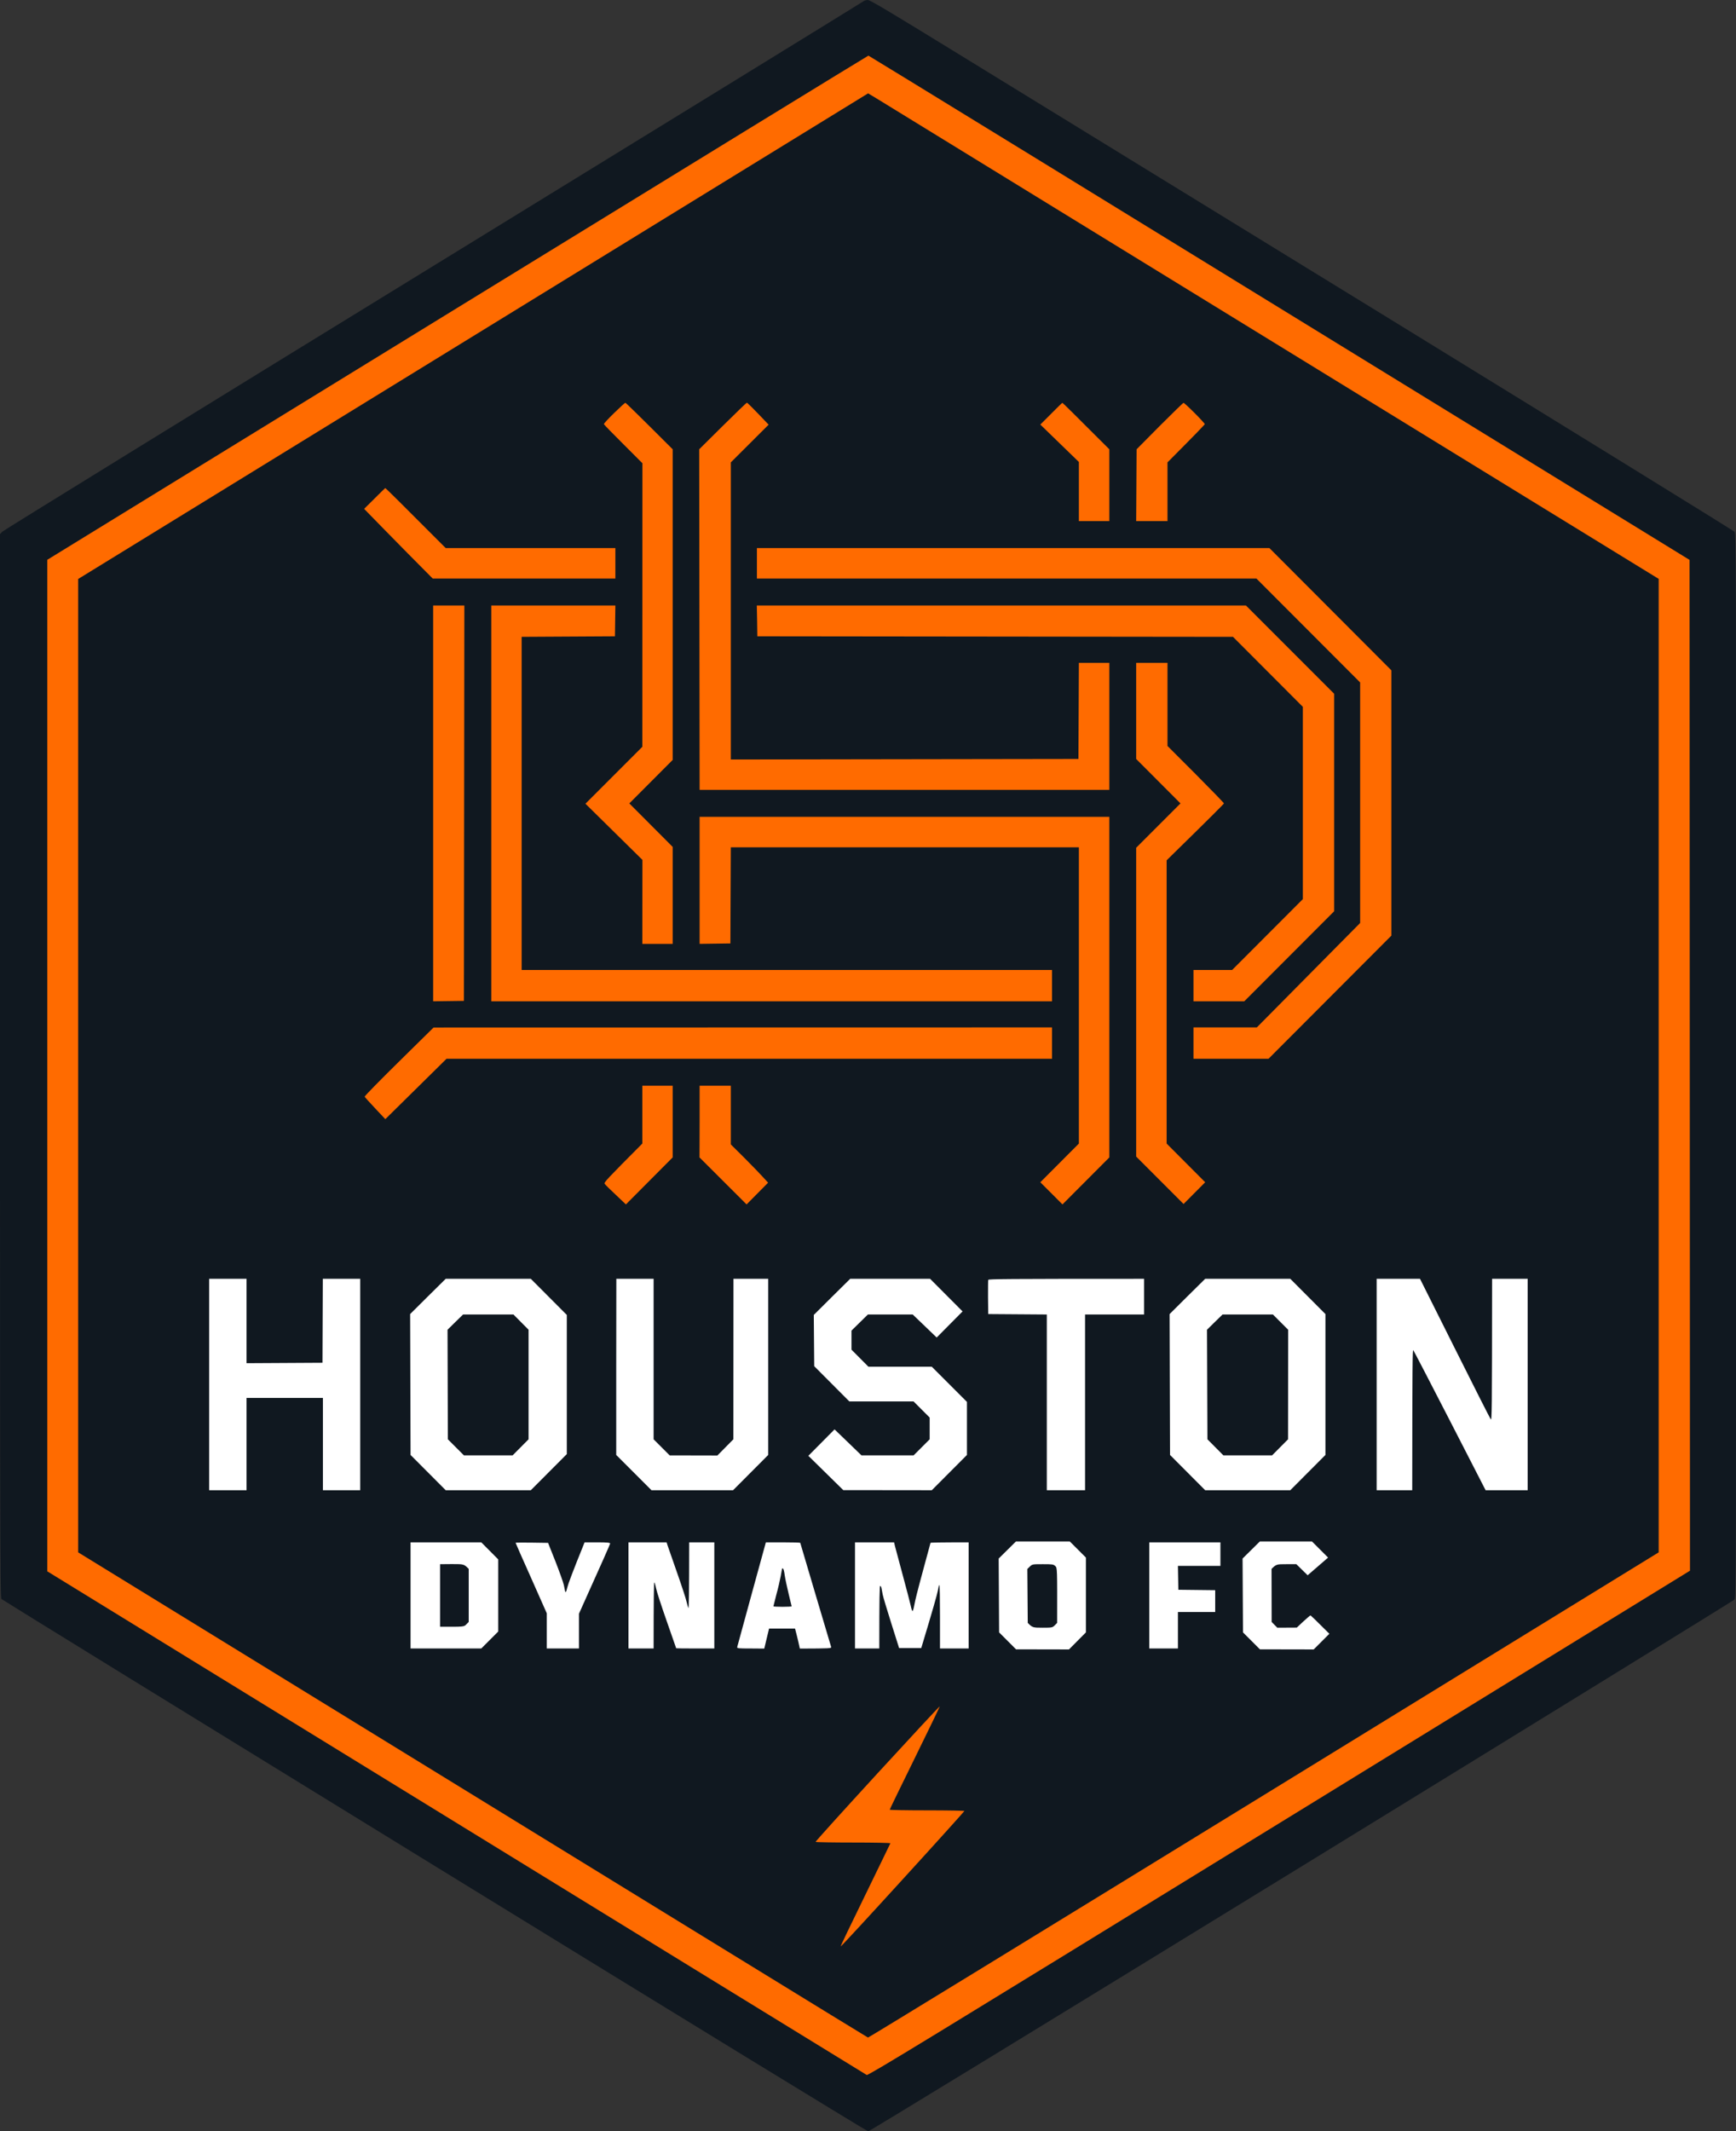
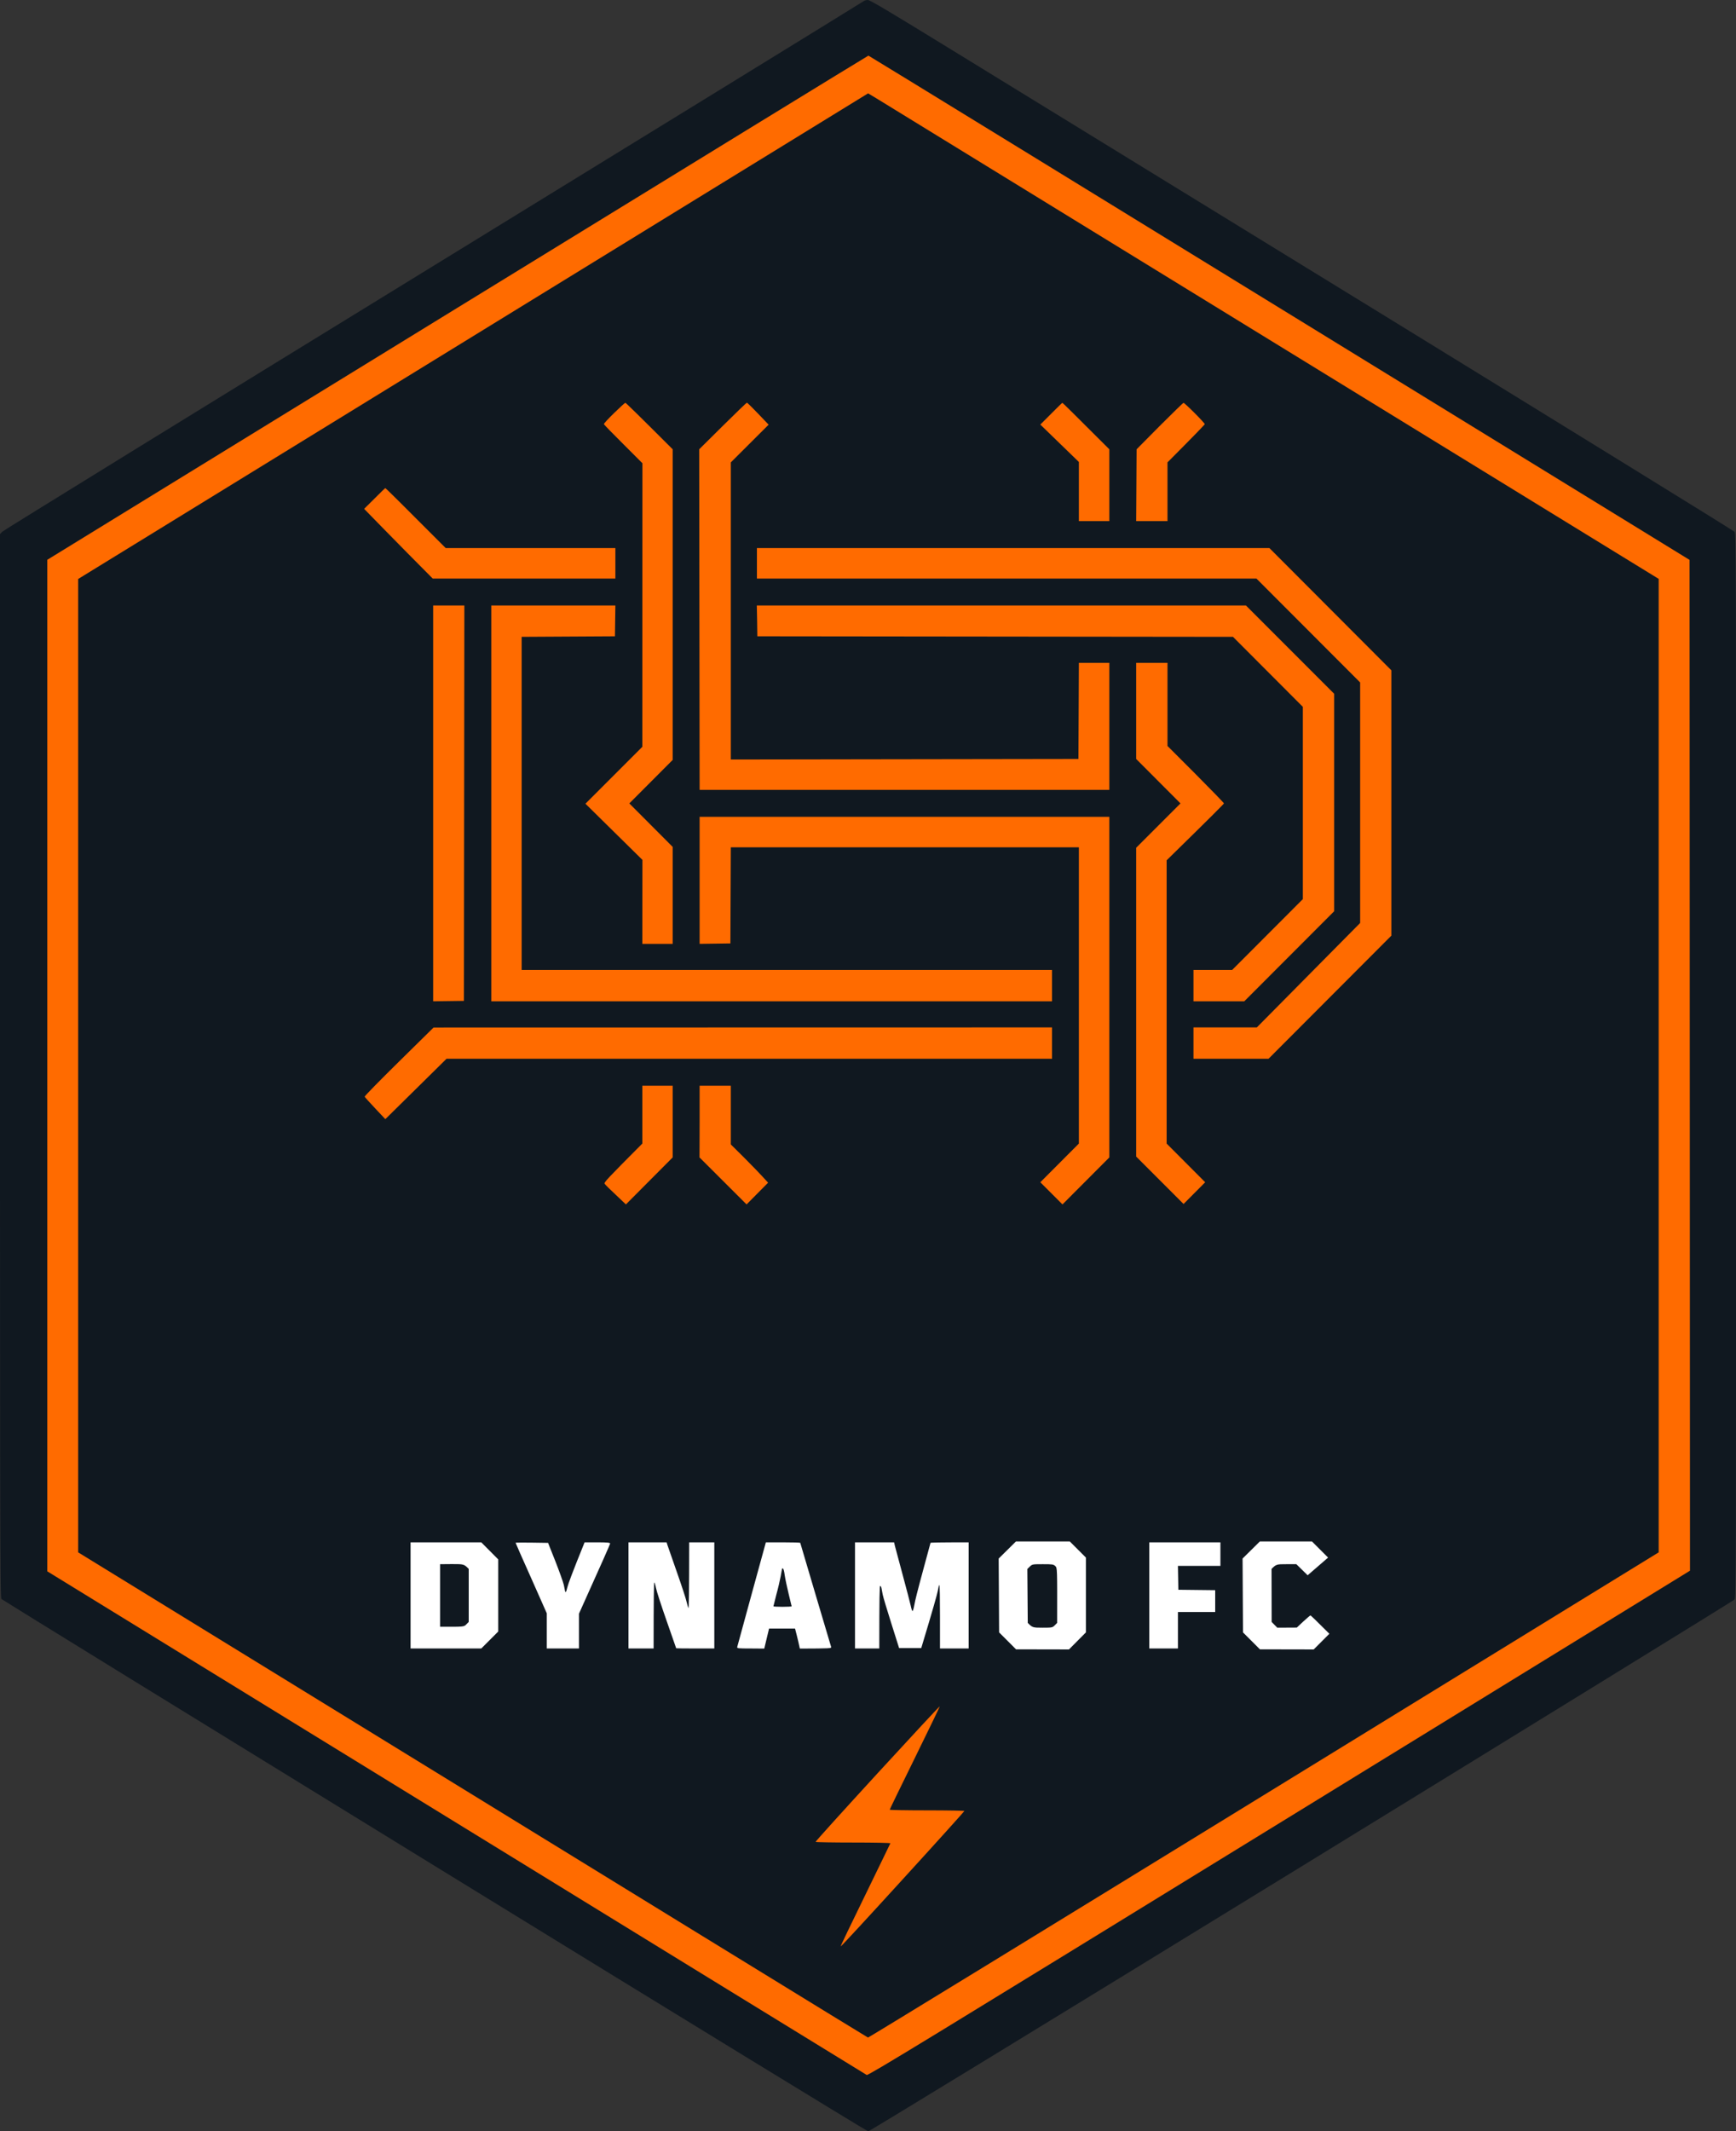
<svg xmlns="http://www.w3.org/2000/svg" viewBox="0 0 163 200" width="163" height="200">
  <rect x="0" y="0" width="163" height="200" fill="#333333" stroke="none" />
  <style>
		tspan { white-space:pre }
		.shp0 { fill: #101820 } 
		.shp1 { fill: #ff6b00 } 
		.shp2 { fill: #ffffff } 
	</style>
  <g>
    <path class="shp0" d="M81.09 0.11C81.02 0.17 62.85 11.35 40.71 24.94C18.57 38.53 0.35 49.76 0.22 49.89L0 50.12C-0.01 147.79 0 149.92 0.14 150.05C0.22 150.13 18.52 161.4 40.81 175.09C63.1 188.79 81.42 200 81.52 200C81.63 200 99.09 189.33 122.21 175.14C144.49 161.46 162.78 150.19 162.86 150.1C163 149.93 163.01 147.87 163.01 100C163.01 52.13 163 50.07 162.86 49.9C162.78 49.8 147.99 40.68 129.99 29.62C112 18.57 93.78 7.39 89.51 4.77C83.39 1.01 81.69 0 81.48 0C81.33 0 81.16 0.05 81.09 0.11Z" />
-     <path class="shp1" d="M42.95 28.88L4.44 52.53L4.44 147.45C63.94 184.01 81.29 194.66 81.38 194.71C81.52 194.78 87.01 191.43 120.11 171.09L158.68 147.39L158.64 52.54C98.95 15.87 81.59 5.23 81.54 5.22C81.5 5.22 64.13 15.87 42.95 28.88Z" />
+     <path class="shp1" d="M42.95 28.88L4.44 52.53L4.44 147.45C63.94 184.01 81.29 194.66 81.38 194.71C81.52 194.78 87.01 191.43 120.11 171.09L158.68 147.39L158.64 52.54C98.95 15.87 81.59 5.23 81.54 5.22C81.5 5.22 64.13 15.87 42.95 28.88" />
    <path class="shp0" d="M44.43 31.54L7.34 54.33L7.34 145.67C64.75 180.94 81.45 191.19 81.5 191.2C81.54 191.22 98.26 180.98 118.66 168.45L155.74 145.67L155.74 54.32C99.7 19.91 82.99 9.66 82.47 9.34L81.51 8.76L44.43 31.54Z" />
    <path class="shp1" d="M57.66 38.76C57.12 39.28 56.69 39.75 56.7 39.8C56.71 39.84 57.53 40.69 58.52 41.67L60.32 43.47L60.31 70.08L54.97 75.42L60.32 80.69L60.31 88.57L63.16 88.57L63.16 79.47L59.09 75.39L63.16 71.31L63.16 42.16C59.78 38.78 58.76 37.8 58.72 37.8C58.67 37.8 58.2 38.23 57.66 38.76ZM67.85 39.98L65.65 42.16L65.69 74.12L104.16 74.12L104.16 62.2L101.3 62.2L101.26 71.22L68.62 71.27L68.62 43.39L72.17 39.85C70.65 38.25 70.18 37.79 70.13 37.79C70.09 37.79 69.06 38.78 67.85 39.98ZM98.7 38.82L97.68 39.84L101.3 43.35L101.3 48.9L104.16 48.9L104.16 42.16C100.78 38.78 99.78 37.8 99.75 37.8C99.73 37.8 99.25 38.26 98.7 38.82ZM108.88 39.98L106.72 42.16L106.68 48.9L109.62 48.9L109.62 43.39C112.33 40.67 113.12 39.84 113.12 39.8C113.12 39.75 112.69 39.28 112.16 38.75C111.64 38.23 111.17 37.8 111.13 37.8C111.09 37.8 110.08 38.78 108.88 39.98ZM35.17 46.78L34.19 47.75C35.45 49.05 36.9 50.52 38.22 51.86L40.63 54.29L57.78 54.29L57.78 51.43L41.85 51.43C37.49 47.06 36.21 45.8 36.18 45.8C36.16 45.8 35.7 46.24 35.17 46.78ZM71.07 52.86L71.07 54.29L117.97 54.29L127.71 64.04L127.71 86.61L118.01 96.41L112.06 96.41L112.06 99.35L119.11 99.35L130.64 87.8L130.64 62.9L119.19 51.43L71.07 51.43L71.07 52.86ZM40.67 75.39L40.67 93.96L43.56 93.92L43.6 56.82L40.67 56.82L40.67 75.39ZM46.13 75.39L46.13 93.96L98.78 93.96L98.78 91.02L48.98 91.02L48.98 59.76L57.74 59.71L57.78 56.82L46.13 56.82L46.13 75.39ZM71.09 58.27L71.11 59.71L115.77 59.76L122.33 66.33L122.33 84.37L115.69 91.02L112.06 91.02L112.06 93.96L116.83 93.96L125.27 85.51L125.27 65.1L116.99 56.82L71.06 56.82L71.09 58.27ZM106.68 66.71L106.68 71.22L110.84 75.39L106.68 79.55L106.68 108.53L111.13 112.98L113.16 110.94L109.54 107.31L109.54 80.73C113.71 76.65 114.92 75.43 114.92 75.39C114.92 75.34 113.72 74.11 112.27 72.65L109.62 70L109.62 62.2L106.68 62.2L106.68 66.71ZM65.69 82.61L65.69 88.57L68.58 88.53L68.62 79.51L101.3 79.51L101.3 107.31L97.68 110.94L99.76 113.02L104.16 108.61L104.16 76.65L65.69 76.65L65.69 82.61ZM37.46 99.62C35.67 101.38 34.22 102.86 34.24 102.91C34.26 102.96 34.7 103.45 35.23 104.01L36.18 105.02L41.93 99.35L98.78 99.35L98.78 96.41L40.71 96.42L37.46 99.62ZM60.31 104.59L60.31 107.31C56.94 110.69 56.7 110.96 56.77 111.08C56.82 111.16 57.29 111.63 57.82 112.12L58.77 113.02L63.16 108.61L63.16 101.88L60.31 101.88L60.31 104.59ZM65.69 105.24L65.68 108.61L70.1 113.02L72.12 110.98C71.38 110.16 70.59 109.35 69.89 108.65L68.62 107.39L68.62 101.88L65.69 101.88L65.69 105.24Z" />
-     <path class="shp2" d="M19.64 129.92L19.64 139.84L23.15 139.84L23.15 131.18L30.32 131.18L30.32 139.84L33.82 139.84L33.82 120L30.31 120L30.28 127.88L23.15 127.92L23.15 120L19.64 120L19.64 129.92ZM40.18 121.65L38.51 123.31L38.55 136.53L41.85 139.84L49.84 139.84L53.22 136.45L53.22 123.39L49.84 120L41.85 120L40.18 121.65ZM57.86 128.27L57.86 136.53L61.17 139.84L68.83 139.84L72.13 136.53L72.13 120L68.87 120L68.86 135.06L67.36 136.58L62.88 136.57L61.37 135.06L61.37 120L57.87 120L57.86 128.27ZM78.12 121.69L76.41 123.39L76.45 128.2L79.75 131.51L85.78 131.51L87.29 133.02L87.29 135.06L85.78 136.57L80.89 136.57L78.36 134.13L75.9 136.61L79.18 139.83L87.49 139.84L90.79 136.53L90.79 131.55L87.49 128.25L81.54 128.25L79.95 126.65L79.95 124.86L81.49 123.35L85.7 123.35L87.95 125.51L90.38 123.06L87.33 120L79.83 120L78.12 121.69ZM92.79 120.1C92.77 120.16 92.77 120.91 92.77 121.76L92.79 123.31L98.29 123.35L98.29 139.84L101.88 139.84L101.88 123.35L107.42 123.35L107.42 120C94.26 120 92.82 120.02 92.79 120.1ZM111.49 121.65L109.82 123.31L109.86 136.53L113.16 139.84L121.15 139.84L124.45 136.53L124.45 123.31L121.15 120L113.16 120L111.49 121.65ZM129.26 129.92L129.26 139.84L132.6 139.84C132.61 127.97 132.63 126.6 132.7 126.7C132.76 126.78 134.31 129.76 136.15 133.34L139.49 139.84L143.44 139.84L143.44 120L140.1 120C140.09 132.61 140.08 133.33 139.97 133.18C139.9 133.09 138.38 130.09 136.59 126.51L133.33 120L129.26 120L129.26 129.92Z" />
    <path class="shp0" d="M42.75 124.06L42.02 124.78L42.05 135.06L43.56 136.57L48.13 136.57L49.63 135.06L49.63 124.78L48.21 123.35L43.48 123.35L42.75 124.06ZM114.06 124.06L113.33 124.78L113.37 135.06L114.87 136.57L119.44 136.57L120.94 135.06L120.95 124.78L119.52 123.35L114.79 123.35L114.06 124.06Z" />
    <path class="shp2" d="M94.58 145.45L93.77 146.25L93.81 153.18L95.4 154.77L100.37 154.78L101.96 153.18L101.96 146.16L100.45 144.65L95.39 144.65L94.58 145.45ZM117.48 145.45L116.67 146.25L116.71 153.18L118.3 154.77L123.35 154.78L124.82 153.31C123.49 151.98 123.08 151.59 123.04 151.59C123.01 151.59 122.71 151.85 122.37 152.16L121.76 152.73L119.93 152.74L119.4 152.2L119.39 147.22C119.84 146.78 119.87 146.78 120.78 146.78L121.72 146.78L122.78 147.82L124.7 146.16L123.19 144.65L118.29 144.65L117.48 145.45ZM38.55 149.71L38.55 154.69L45.19 154.69L46.78 153.1L46.78 146.33L45.19 144.73L38.55 144.73L38.55 149.71ZM48.41 144.77C48.41 144.8 49.07 146.29 49.88 148.1L51.34 151.39L51.34 154.69L54.36 154.69L54.36 151.43C56.63 146.4 57.29 144.89 57.29 144.84C57.29 144.76 57 144.73 56.09 144.73L54.89 144.73C53.72 147.61 53.34 148.66 53.28 148.92C53.22 149.18 53.15 149.39 53.12 149.39C53.08 149.39 53.06 149.36 53.06 149.33C53.05 149.29 53 149.03 52.94 148.73C52.87 148.44 52.51 147.43 52.14 146.49L51.46 144.78C49.1 144.74 48.41 144.75 48.41 144.77ZM59.01 149.71L59.01 154.69L61.37 154.69C61.37 149.89 61.4 148.49 61.43 148.49C61.46 148.49 61.54 148.74 61.6 149.04C61.66 149.34 62.11 150.73 62.6 152.12C63.09 153.51 63.49 154.66 63.49 154.67C63.49 154.68 64.3 154.69 65.28 154.69L67.07 154.69L67.07 144.73L64.71 144.73C64.71 149.6 64.68 150.94 64.64 150.9C64.61 150.85 64.53 150.6 64.47 150.33C64.42 150.06 64 148.79 63.55 147.51C63.1 146.23 62.7 145.08 62.66 144.96L62.59 144.73L59.01 144.73L59.01 149.71ZM70.58 149.57C69.85 152.23 69.24 154.47 69.22 154.55C69.2 154.68 69.3 154.69 70.48 154.69L71.76 154.7L72.21 152.82L74.65 152.82C74.76 153.23 74.86 153.65 74.95 154.02L75.1 154.7C77.97 154.69 78.07 154.68 78.04 154.55C78.02 154.47 77.36 152.25 76.57 149.61C75.79 146.97 75.14 144.8 75.14 144.78C75.14 144.75 74.42 144.73 73.53 144.73L71.91 144.73L70.58 149.57ZM80.28 149.71L80.28 154.69L82.56 154.69C82.56 149.85 82.59 148.82 82.64 148.82C82.69 148.82 82.74 148.9 82.76 149C82.78 149.1 82.84 149.39 82.88 149.63C82.93 149.88 83.3 151.11 83.7 152.37L84.42 154.65L86.5 154.65C87.61 150.98 87.98 149.65 88.04 149.33C88.1 149 88.17 148.73 88.2 148.73C88.24 148.73 88.26 150.08 88.26 151.71L88.26 154.69L90.95 154.69L90.95 144.73C88.17 144.73 87.37 144.75 87.37 144.78C87.37 144.8 87.11 145.74 86.8 146.88C86.49 148.01 86.17 149.23 86.08 149.59C85.99 149.95 85.87 150.46 85.83 150.71C85.78 150.97 85.71 151.18 85.68 151.18C85.64 151.18 85.57 150.96 85.51 150.67C85.45 150.39 85.11 149.1 84.76 147.8C84.41 146.49 84.08 145.27 84.03 145.08L83.95 144.73L80.28 144.73L80.28 149.71ZM107.91 149.71L107.91 154.69L110.6 154.69L110.6 151.27L114.1 151.27L114.1 149.22L110.64 149.18L110.6 146.94L114.59 146.94L114.59 144.73L107.91 144.73L107.91 149.71Z" />
    <path class="shp0" d="M41.32 149.71L41.32 152.65C43.56 152.66 43.56 152.66 43.78 152.43L44.01 152.2L44.01 147.22C43.56 146.77 43.56 146.77 42.44 146.77L41.32 146.78L41.32 149.71ZM96.7 147L96.46 147.23L96.5 152.29C96.94 152.73 96.97 152.74 97.88 152.74C98.8 152.74 98.82 152.73 99.04 152.51L99.26 152.29C99.27 147.14 99.27 147.14 99.09 146.96C98.91 146.79 98.82 146.78 97.92 146.78C96.95 146.78 96.93 146.78 96.7 147ZM73.43 147.2C73.43 147.22 73.37 147.54 73.3 147.92C73.23 148.3 73.05 149.08 72.89 149.65C72.74 150.23 72.62 150.71 72.62 150.73C72.62 150.76 73 150.78 73.47 150.78C73.94 150.78 74.33 150.76 74.33 150.73C74.33 150.71 74.2 150.19 74.05 149.57C73.9 148.95 73.73 148.16 73.68 147.82C73.64 147.47 73.56 147.18 73.51 147.18C73.47 147.18 73.43 147.19 73.43 147.2Z" />
    <path class="shp1" d="M82.38 166.42C79.17 169.92 76.56 172.8 76.58 172.84C76.6 172.87 78.19 172.9 80.11 172.9C82.08 172.9 83.61 172.93 83.6 172.97C83.59 173.01 82.52 175.19 81.24 177.83C79.95 180.46 78.91 182.63 78.93 182.65C78.96 182.68 81.58 179.84 84.76 176.35C87.95 172.86 90.55 169.97 90.55 169.94C90.55 169.91 88.97 169.88 87.04 169.88C85.11 169.88 83.54 169.85 83.54 169.82C83.54 169.78 84.6 167.6 85.9 164.96C87.2 162.32 88.25 160.14 88.24 160.12C88.22 160.09 85.59 162.93 82.38 166.42Z" />
  </g>
</svg>